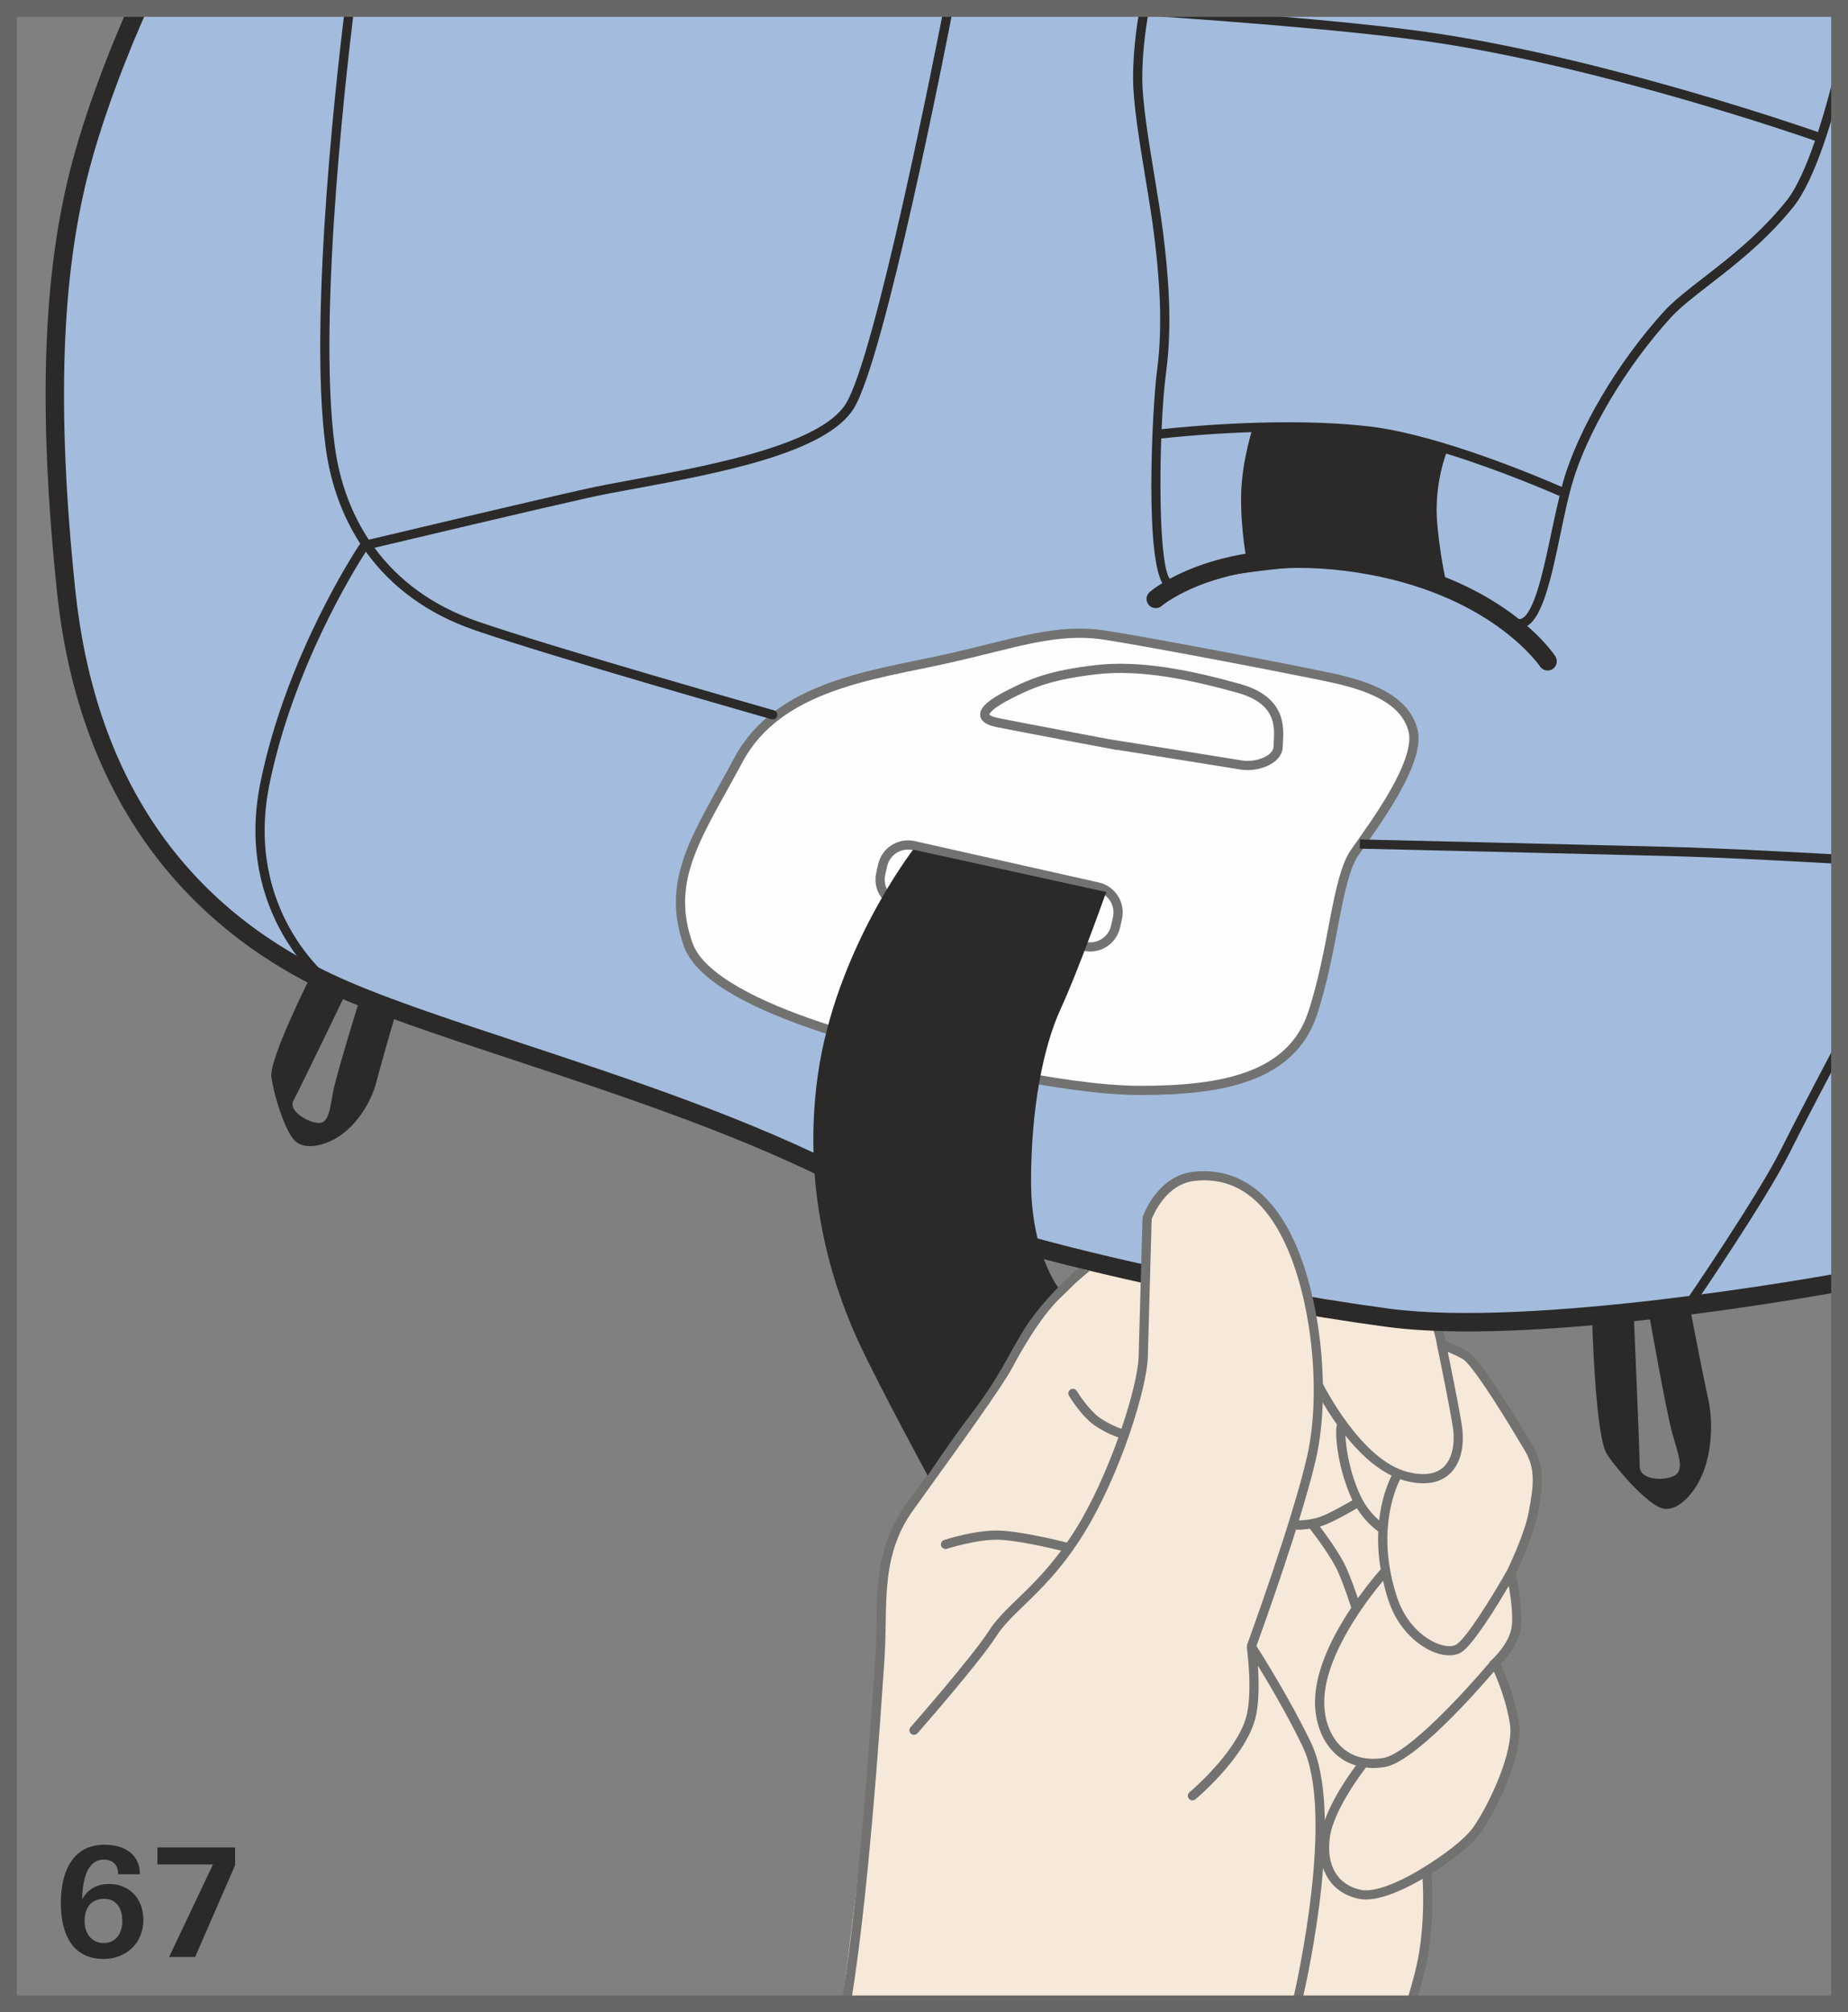
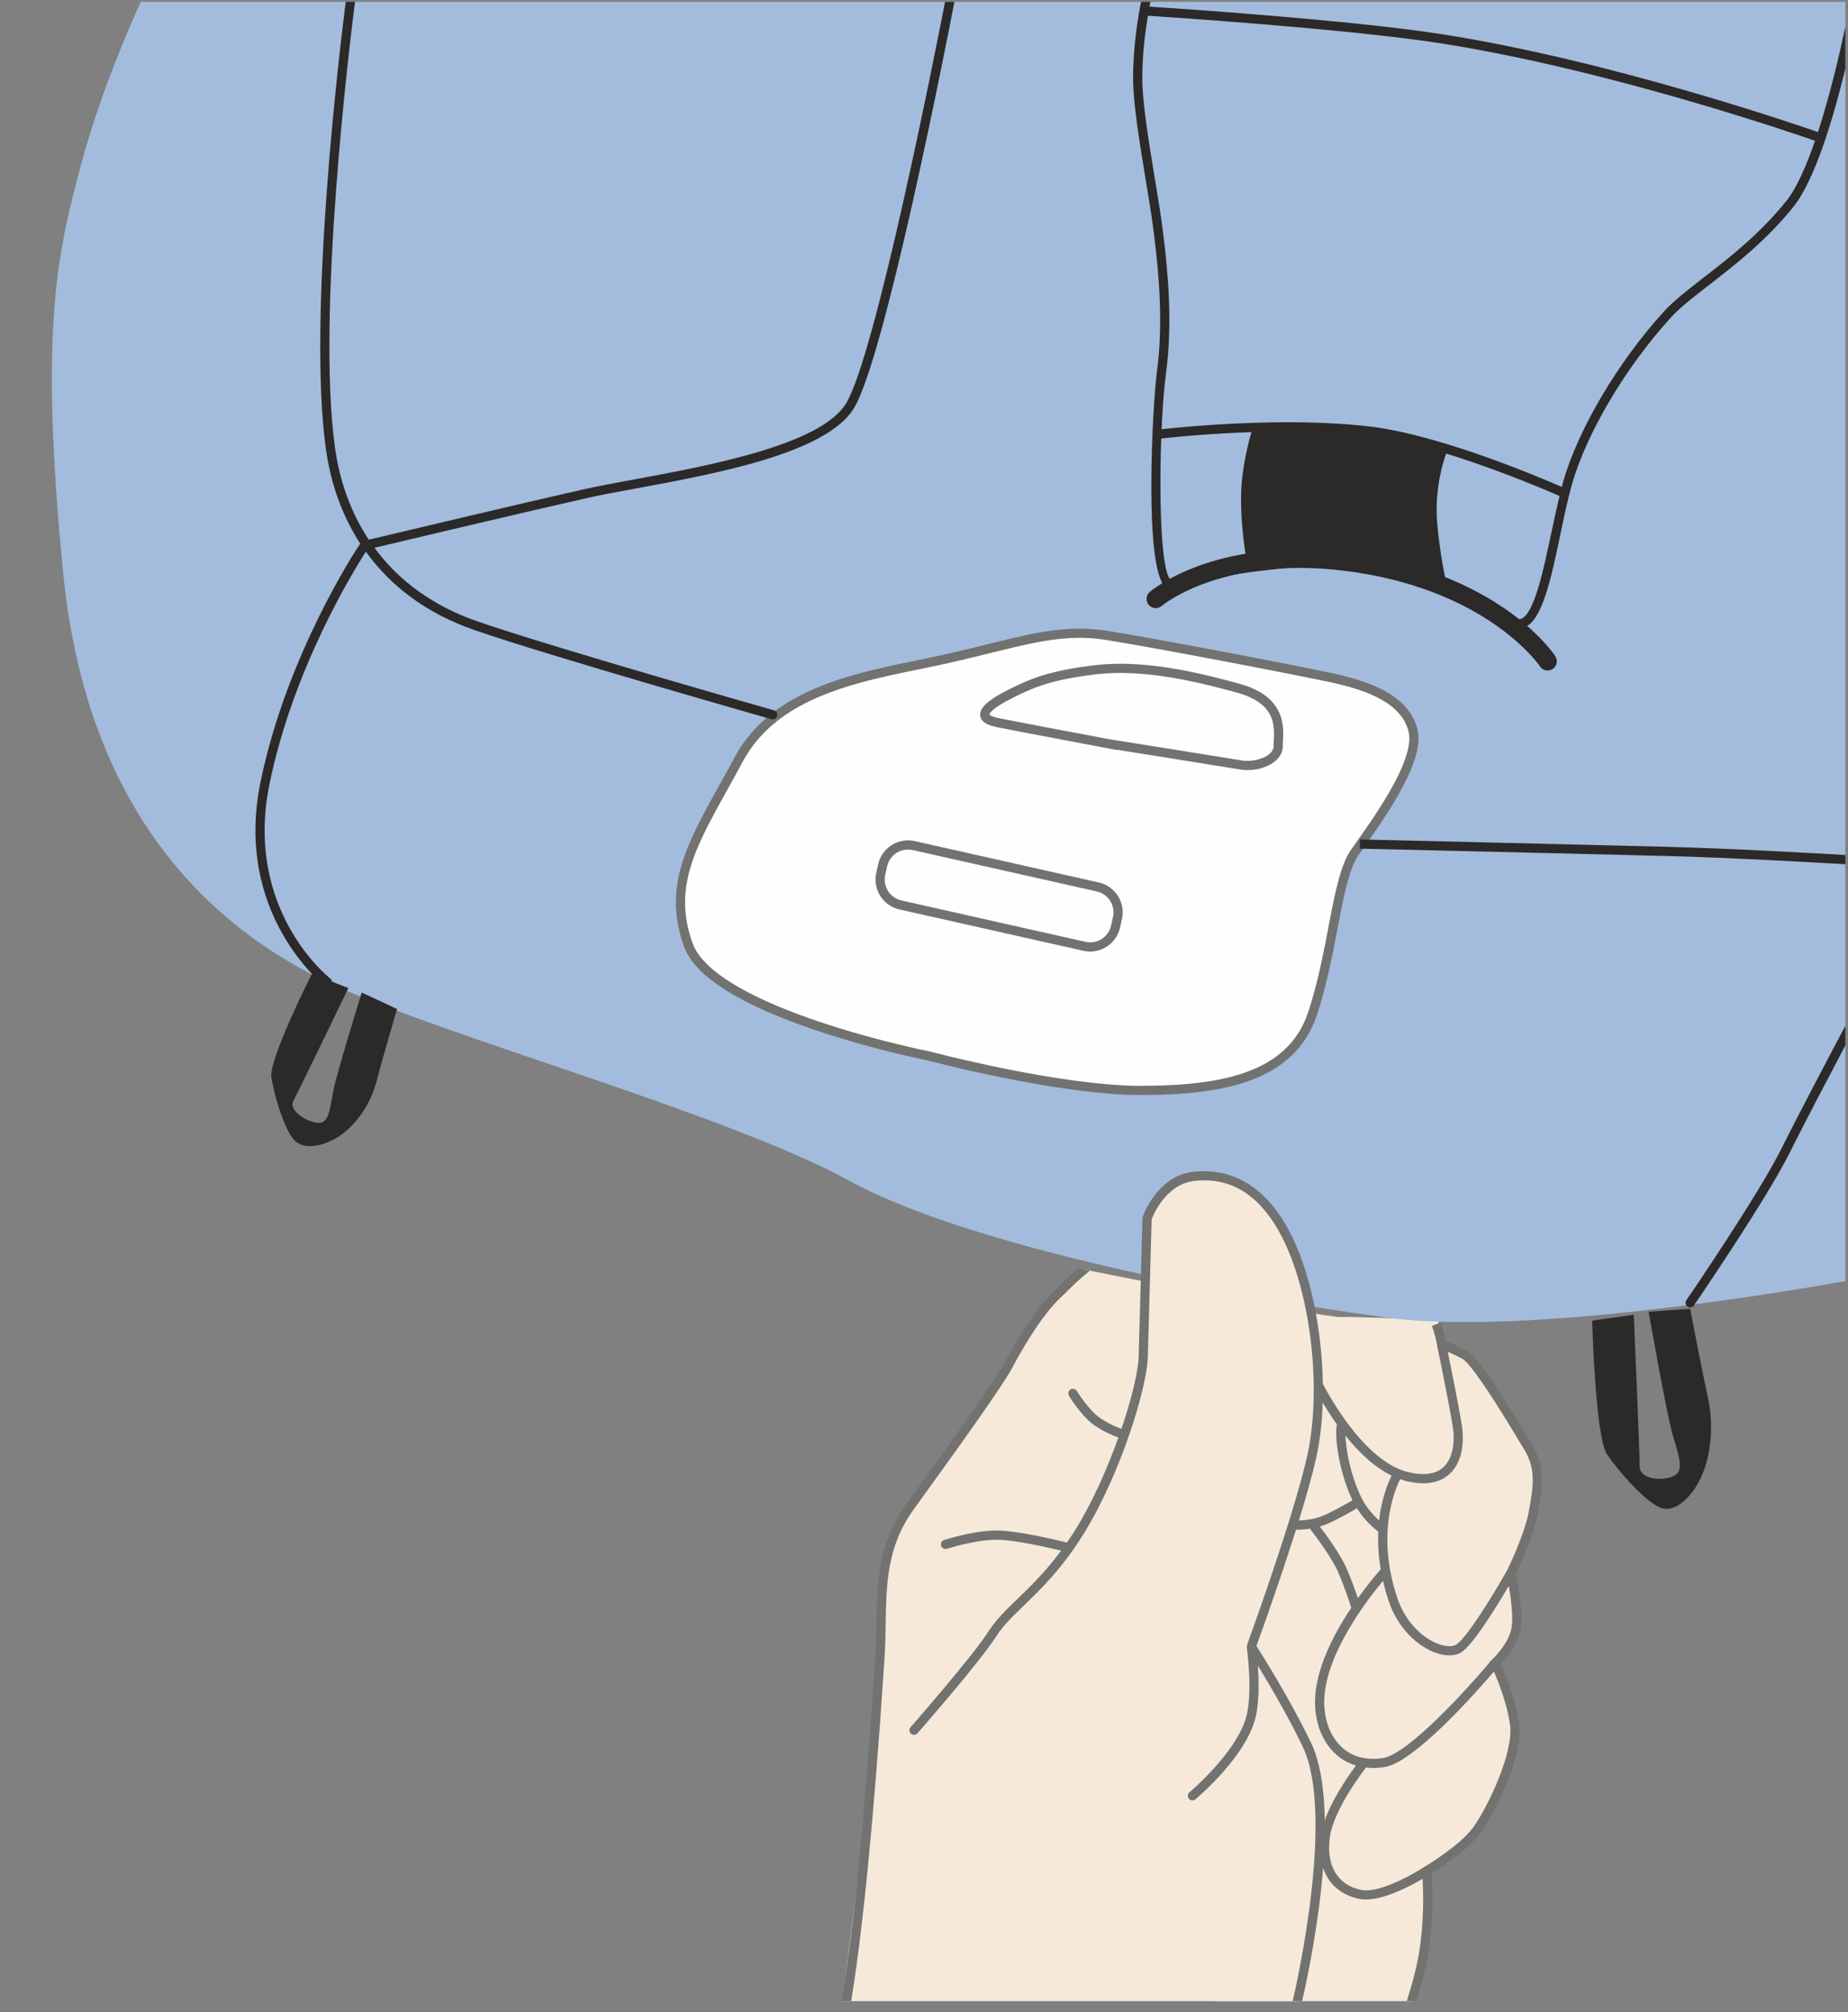
<svg xmlns="http://www.w3.org/2000/svg" xml:space="preserve" width="38.75mm" height="42.182mm" version="1.1" style="shape-rendering:geometricPrecision; text-rendering:geometricPrecision; image-rendering:optimizeQuality; fill-rule:evenodd; clip-rule:evenodd" viewBox="0 0 1836.11 1998.74">
  <rect x="0" y="0" width="1836.11" height="1998.74" fill="#808080" stroke="none" />
  <defs>
    <style type="text/css">
   
    .str1 {stroke:#727271;stroke-width:9.14;stroke-miterlimit:10}
    .str2 {stroke:#676766;stroke-width:16.72;stroke-miterlimit:4}
    .str0 {stroke:#727271;stroke-width:9.14;stroke-linecap:round;stroke-linejoin:round;stroke-miterlimit:10}
    .fil4 {fill:none;fill-rule:nonzero}
    .fil3 {fill:#FEFEFE;fill-rule:nonzero}
    .fil1 {fill:#727271;fill-rule:nonzero}
    .fil5 {fill:#2B2A29;fill-rule:nonzero}
    .fil0 {fill:#F6E9DA;fill-rule:nonzero}
    .fil2 {fill:#A3BCDD;fill-rule:nonzero}
   
  </style>
  </defs>
  <g id="Слой_x0020_1">
    <path class="fil0" d="M1404.52 1987.64c3.03,-11.51 5.64,-24.07 7.32,-37.27 7.42,-58.34 5.53,-92 5.53,-92 0,0 36.77,-21.86 50.3,-40.97 13.52,-19.14 41.47,-74.47 37.12,-105.07 -4.39,-30.61 -19.36,-60.43 -19.36,-60.43 0,0 17.97,-16.23 20.93,-34.59 2.92,-18.34 -5.12,-55.06 -5.12,-55.06 0,0 17.69,-35.42 22.28,-60.26 4.56,-24.88 7.49,-43.21 -4.68,-63.65 -12.13,-20.43 -50.21,-89.08 -63.25,-92.42 -13.02,-3.27 -24.42,-13.14 -24.42,-13.14l-1.92 -21.35c0,0 -82.06,-3.94 -97.17,-3.27 -16.63,0.73 -255.4,-47.29 -255.4,-47.29l-49.89 51.22 103.09 165.27 44.76 182.32 33.06 327.98 196.82 0z" />
    <path class="fil1" d="M1522.79 1435.99c-34.22,-57.6 -56.08,-89.26 -65.01,-94.09 -10.36,-5.61 -17.64,-8.44 -21.38,-9.73 -0.77,-3.99 -2.42,-11.53 -5.3,-18.62l-8.46 3.46c2.54,6.24 3.99,12.89 4.7,16.53l-0.1 0.02c0.01,0.07 0.27,1.27 0.67,3.19l0.38 2.63 0.17 0.03c3.21,15.53 11.87,57.92 15.03,78.15 2.07,13.19 0.67,30.59 -9.48,39.83 -7.79,7.07 -19.78,8.61 -35.64,4.6 -46.28,-11.77 -83.78,-87.08 -84.16,-87.84l-8.21 4.05c0.73,1.45 8.96,17.92 22.36,36.69 -2.57,8.78 0.75,43.61 15.04,74.59 0.12,0.24 0.23,0.44 0.37,0.65 -4.01,2.35 -22.52,13.11 -32.23,16.51 -10.4,3.68 -23.27,3.71 -23.75,3.71l-0.01 0 -0.03 9.14 0.08 0c0.91,0 6.62,-0.05 13.66,-1.1 4.81,6.27 21.68,28.57 27.98,43.01 7.27,16.58 12.72,34.37 13.07,35.6 -17.25,25.81 -35.39,60.28 -35.97,92.09 -0.37,22.32 7.59,42.14 21.82,54.34 5.55,4.76 11.93,8.07 18.87,10.16 -8.39,11.23 -31.41,44.03 -35,69.92 -4.61,32.98 10.1,56.97 38.38,62.6 2.02,0.4 4.18,0.58 6.42,0.58 19.17,0 44.56,-13.57 56.35,-20.51 0.8,13.31 1.67,43.14 -3.7,74.77 -2.37,13.9 -6.9,30.54 -11.93,46.68l9.6 0c4.77,-15.56 9.01,-31.5 11.33,-45.14 6.39,-37.51 4.31,-71.7 3.49,-81.72 8.64,-5.35 37.2,-23.79 49.21,-40.74 11.39,-16.1 42.79,-74.02 37.91,-108.37 -3.68,-25.64 -14.39,-50.35 -18.34,-58.81 5.3,-5.4 17.37,-19.22 19.91,-34.84 2.71,-16.96 -3.29,-47.79 -4.81,-55.18 3.39,-7.02 17.77,-37.41 21.96,-60.04 4.38,-23.79 8.14,-44.33 -5.25,-66.81zm-186.06 -10.08c12.52,15.68 28.23,31.14 45.93,39.76 -3.76,7.56 -9.96,22.82 -12.42,44.45 -5.07,-4.45 -13.12,-12.76 -18.54,-24.49 -10.95,-23.7 -14.34,-47.32 -14.98,-59.72zm1.14 131.8c-5.87,-13.4 -19.59,-32.33 -26.5,-41.47 1.09,-0.32 2.17,-0.62 3.23,-0.99 10.4,-3.66 28.94,-14.4 33.58,-17.12 8.64,13.77 19.19,21.62 21.21,23.02 -0.5,11.22 0.09,23.75 2.43,37.59 -3.54,4.03 -12.49,14.48 -22.7,28.75 -2.35,-7.12 -6.37,-18.62 -11.25,-29.79zm162.42 155.24c3.89,27.56 -21.58,80.9 -36.34,101.8 -12.82,18.09 -48.56,39.48 -48.91,39.68l-2.53 1.5 0 0.07c-12.99,8.16 -43.6,24.56 -60.11,21.15 -23.38,-4.66 -35.04,-24.24 -31.09,-52.39 3.81,-27.6 33.53,-66.15 35.89,-69.19 2.24,0.25 4.46,0.55 6.82,0.55 3.91,0 7.97,-0.35 12.1,-1.07 29.53,-5.05 90.73,-74.35 108.17,-94.73 4.5,10.18 12.92,31.26 16,52.62zm1.57 -96.39c-2.68,16.52 -19.31,31.78 -19.47,31.93l-2.57 2.33 0.2 0.42c-22.68,26.96 -80.72,90.6 -105.43,94.83 -15.86,2.66 -29.77,-0.6 -40.23,-9.56 -12.17,-10.45 -18.96,-27.66 -18.64,-47.27 0.82,-45.79 42.51,-100.03 58.42,-119.1 1.42,6.2 3.06,12.54 5.25,19.18 9.6,29.2 30.17,46.02 46.22,52.04 5.12,1.9 10.03,2.84 14.48,2.84 4.38,0 8.31,-0.92 11.45,-2.79 11.77,-7 35.94,-46.47 47.54,-66.23 2.07,12.07 4.53,30.44 2.79,41.4zm17.18 -115.44c-4.38,23.58 -21.13,57.62 -21.78,58.9 -14.93,26.38 -40.67,67.72 -50.42,73.5 -3.88,2.31 -10.6,1.99 -18.05,-0.77 -14.04,-5.26 -32.14,-20.19 -40.74,-46.32 -20.29,-61.68 -3.19,-104.57 3.14,-117.28 1.64,0.57 3.24,1.24 4.91,1.66 6.52,1.67 12.54,2.49 18.04,2.49 10.59,0 19.3,-3.06 26.01,-9.16 16.15,-14.71 13.54,-40.48 12.35,-48.02 -2.89,-18.46 -10.28,-55.01 -14.03,-73.37 3.7,1.52 8.58,3.71 14.94,7.15 2.64,1.44 14.86,12.21 61.5,90.75 11.06,18.57 8.79,35.08 4.11,60.46z" />
    <path class="fil2" d="M1833.52 1272.45c-56.62,10.14 -318.78,54.71 -455.12,36.36 -153.43,-20.66 -415.94,-71.07 -533.95,-135.7 -123.9,-67.87 -407.11,-144.56 -519.21,-197.66 -112.11,-53.11 -238.95,-165.22 -262.56,-407.11 -23.62,-241.9 -5.92,-315.64 17.68,-404.14 18.38,-68.94 47.49,-136.07 59.47,-162.4l1693.68 0 0 1270.65z" />
    <path class="fil3" d="M923.02 1048.9c0,0 128.8,34.17 210.25,34.17 81.45,0 149.79,-13.14 170.8,-76.23 21.03,-63.07 23.64,-134.01 42.06,-160.29 18.39,-26.29 65.71,-89.35 57.84,-120.89 -7.89,-31.54 -44.7,-44.66 -81.5,-52.55 -36.76,-7.89 -173.41,-34.17 -223.36,-42.06 -49.93,-7.87 -89.35,7.89 -160.31,23.65 -70.96,15.78 -165.57,26.28 -204.97,99.86 -39.42,73.58 -73.57,118.26 -49.95,183.96 24.49,68.03 239.13,110.37 239.13,110.37z" />
    <path class="fil4 str0" d="M923.02 1048.9c0,0 128.8,34.17 210.25,34.17 81.45,0 149.79,-13.14 170.8,-76.23 21.03,-63.07 23.64,-134.01 42.06,-160.29 18.39,-26.29 65.71,-89.35 57.84,-120.89 -7.89,-31.54 -44.7,-44.66 -81.5,-52.55 -36.76,-7.89 -173.41,-34.17 -223.36,-42.06 -49.93,-7.87 -89.35,7.89 -160.31,23.65 -70.96,15.78 -165.57,26.28 -204.97,99.86 -39.42,73.58 -73.57,118.26 -49.95,183.96 24.49,68.03 239.13,110.37 239.13,110.37z" />
    <path class="fil3" d="M1108.39 920.34c-3.14,13.95 -16.98,22.72 -30.94,19.59l-182.77 -41.07c-13.96,-3.12 -22.75,-17 -19.61,-30.96l1.9 -8.42c3.09,-13.96 16.98,-22.73 30.94,-19.59l182.77 41.07c13.96,3.13 22.73,17 19.59,30.96l-1.89 8.42z" />
    <path class="fil4 str0" d="M1108.39 920.34c-3.14,13.95 -16.98,22.72 -30.94,19.59l-182.77 -41.07c-13.96,-3.12 -22.75,-17 -19.61,-30.96l1.9 -8.42c3.09,-13.96 16.98,-22.73 30.94,-19.59l182.77 41.07c13.96,3.13 22.73,17 19.59,30.96l-1.89 8.42z" />
    <path class="fil4 str1" d="M1101.76 738.8c0,0 115.62,18.4 131.37,21.03 15.78,2.63 36.79,-5.25 36.79,-18.4 0,-13.14 7.89,-44.68 -39.4,-57.8 -47.31,-13.14 -97.24,-23.65 -141.93,-18.4 -44.65,5.26 -63.04,13.14 -84.06,23.63 -21.03,10.51 -39.45,23.65 -13.14,28.92 26.27,5.25 110.37,21.03 110.37,21.03z" />
    <path class="fil5" d="M1833.52 26.37c-5.85,27.56 -15.38,68.45 -27.25,104.8 -15.22,-5.32 -205.67,-71.13 -374.45,-97.32 -90.38,-14.04 -264.56,-25.62 -289.72,-27.25l0.94 -4.8 -9.35 0c-2.76,13.8 -7.91,43.91 -7.91,75.7 0,24.86 6.28,62.95 12.35,99.79 3.21,19.54 6.27,37.98 8.21,53.54 5.2,41.52 9.64,90.5 3.06,138.94 -4.14,30.51 -13.45,196.74 8.98,213.81 2.84,2.16 6.27,2.58 9.54,1.19 41.44,-17.77 152.68,-23.95 152.93,-24.07 1.34,0.18 133.07,18.54 174.18,56.72 4.81,4.48 9.6,6.72 14.28,6.72 1.52,0 3.01,-0.24 4.5,-0.72 18.37,-5.83 27.31,-48.54 36.77,-93.78 3.71,-17.72 7.22,-34.45 11.17,-48.29 14.67,-51.25 53.21,-116.33 98.17,-165.77 9.08,-10 22.67,-20.5 38.37,-32.67 25.29,-19.59 56.78,-43.98 83.71,-77.64 21.31,-26.65 39.51,-87.83 51.53,-137.26l0 -41.65zm-322.48 588.35c-1.04,0.34 -4.08,1.3 -9.81,-3.99 -43.19,-40.12 -173.63,-58.31 -180.01,-59.09 -4.61,0.25 -114,6.34 -157.09,24.82 -10.4,-3.53 -12.6,-78.26 -10.36,-140.9 16.37,-1.82 122.09,-12.92 206.76,-2.77 69.82,8.39 174.93,53.71 188.99,59.86 -2.66,10.96 -5.25,22.6 -7.87,35.13 -7.72,36.86 -17.32,82.73 -30.59,86.94zm263.81 -415.13c-26.26,32.81 -57.25,56.82 -82.17,76.12 -16.05,12.42 -29.89,23.14 -39.52,33.75 -45.83,50.38 -85.17,116.86 -100.19,169.38 -0.44,1.49 -0.81,3.27 -1.22,4.81 -18.75,-8.21 -119.95,-51.52 -190.14,-59.94 -83.68,-10.06 -187.23,0.38 -207.48,2.63 0.93,-21.73 2.44,-41.44 4.33,-55.34 6.72,-49.48 2.23,-99.19 -3.04,-141.28 -1.97,-15.73 -5.03,-34.27 -8.27,-53.89 -6,-36.47 -12.22,-74.2 -12.22,-98.31 0,-23.57 2.99,-46.35 5.59,-61.88 20.84,1.37 198.55,13.07 289.93,27.25 168.16,26.09 358.14,91.77 372.88,96.93 -8.58,24.86 -18.17,46.9 -28.47,59.78z" />
    <path class="fil5" d="M1245.31 423.06c0,0 -11.64,34.1 -12.19,69.15 -0.55,35.05 6.14,68 6.14,68 0,0 45.83,-9.41 99.74,0 53.93,9.38 99.76,25.81 99.76,25.81 0,0 -6.94,-24.96 -10.68,-64.77 -3.75,-39.8 9.13,-71.64 9.13,-71.64 0,0 -48.95,-15.36 -103.57,-23.89 -53.13,-8.33 -88.33,-2.66 -88.33,-2.66z" />
-     <path class="fil5" d="M1833.52 1263.46c-29.23,5.34 -310.83,55.55 -453.9,36.29 -148.47,-19.97 -412.36,-72.34 -530.91,-134.73 -99.71,-52.47 -222.99,-93.24 -331.78,-129.21 -76.29,-25.23 -142.2,-47.02 -187.77,-68.62 -149.87,-70.99 -235.49,-199.54 -254.45,-382.09 -18.59,-178.81 -13.97,-311.81 14.48,-418.55 19.41,-72.71 51.27,-144.24 60.58,-164.45l0.13 -0.3 -20.07 0c-12.24,27.21 -40.42,93.07 -58.29,160.03 -29.06,108.97 -33.82,244.07 -15.01,425.15 24.51,235.81 157.53,345.9 264.81,396.73 46.59,22.07 112.98,44.01 189.87,69.45 108.1,35.74 230.61,76.24 328.98,128.01 120.62,63.48 387.22,116.52 536.99,136.67 24.02,3.26 51.55,4.62 80.99,4.62 146.08,0 338.49,-33.71 375.34,-40.43l0 -18.58z" />
    <path class="fil0" d="M837.11 1987.64c13.17,-104.05 37.53,-302 37.09,-340.1 -0.65,-52.19 2.49,-109.44 37.34,-157.81 34.84,-48.41 80.45,-116.29 90.6,-134.09 21.38,-37.65 25.31,-44.19 25.31,-44.19l109 -26.93 3.26 -74.33c0,0 13.17,-38.3 47.04,-41.82 33.85,-3.56 70.08,10.86 95.57,67.66 25.49,56.75 35.33,147.72 20.81,211.71 -14.49,63.97 -59.83,187.77 -59.83,187.77 0,0 38.55,46.22 55.08,97.25 15.41,47.59 -6.55,230.26 -9.61,254.9l-451.65 0z" />
    <path class="fil1" d="M1302.49 1730.75c-20.54,-42.67 -48.02,-86.27 -54.13,-95.85 6.07,-16.72 45.87,-127.28 59.21,-186.16 14.41,-63.47 5.35,-155.74 -21.1,-214.61 -28.67,-63.84 -70.37,-73.43 -100.21,-70.34 -36.36,3.8 -50.32,43.21 -50.88,44.88 -0.17,0.47 0.09,0.9 0.09,1.37l-0.34 0c0,0 -2.89,106.82 -3.83,137.77 -0.42,14.21 -6.77,41.07 -17.08,71.38 -3.23,-1.09 -10.77,-3.98 -20.14,-10.01 -12.34,-7.91 -24.02,-27.32 -24.14,-27.52 -1.3,-2.16 -4.13,-2.88 -6.25,-1.59 -2.17,1.3 -2.87,4.09 -1.59,6.27 0.5,0.87 12.87,21.46 27.03,30.54 10.14,6.5 18.24,9.64 22.09,10.92 -10.98,30.72 -25.66,63.99 -42.27,90.83 -2.99,4.81 -5.95,9.26 -8.91,13.54 -6.3,-1.59 -46.42,-11.47 -67.86,-11.94 -22.67,-0.68 -52.87,8.98 -54.13,9.4 -2.39,0.75 -3.73,3.33 -2.98,5.73 0.79,2.41 3.37,3.71 5.75,2.98 0.28,-0.1 30.17,-9.55 51.15,-8.96 17.59,0.38 50.23,7.89 62.33,10.81 -15.69,21.18 -30.7,35.71 -43.33,47.91 -11.4,11 -21.21,20.47 -28.4,31.69 -16.87,26.24 -77.28,95.09 -77.88,95.78 -1.67,1.9 -1.47,4.8 0.42,6.45 0.87,0.77 1.94,1.14 3.01,1.14 1.27,0 2.54,-0.52 3.43,-1.55 2.51,-2.86 61.48,-70.06 78.7,-96.88 6.62,-10.31 16.1,-19.44 27.08,-30.06 16.88,-16.28 37.93,-36.59 59.39,-71.23 36.93,-59.64 62.8,-145.03 63.72,-175.33 0.89,-29.74 3.6,-128.96 3.8,-137.06 1.2,-3.17 13.82,-35.13 42.99,-38.16 39.15,-4.23 69.71,17.75 90.9,64.98 25.73,57.3 34.55,147.06 20.53,208.83 -14.27,62.95 -59.21,185.98 -59.66,187.2 -0.1,0.32 0.15,0.6 0.1,0.92 -0.09,0.45 -0.4,0.82 -0.34,1.3 0.05,0.47 6.49,45.89 -0.95,70.61 -10.65,35.29 -55.51,73.06 -55.96,73.46 -1.94,1.61 -2.19,4.5 -0.57,6.42 0.89,1.09 2.19,1.64 3.5,1.64 1.03,0 2.07,-0.36 2.92,-1.06 1.94,-1.62 47.41,-39.9 58.85,-77.83 4.8,-15.96 4.36,-38.71 3.23,-54.93 11.27,18.37 29.67,49.52 44.46,80.27 32.08,66.67 -5.52,234.18 -9.87,252.92l9.39 0c6.42,-27.7 41.59,-188.62 8.73,-256.88z" />
    <path class="fil1" d="M918.81 1483.97c34.49,-47.81 77.43,-107.33 87.36,-126.22 5.98,-11.35 27.16,-49.95 48.26,-69.54 2.35,-2.17 4.43,-4.25 6.61,-6.42 3.99,-4.01 8.17,-8.14 14.91,-13.85 0.97,-0.82 6.76,-5.61 6.76,-5.61l-10.82 -2.64c0,0 -1.39,0.89 -1.86,1.29 -7.04,5.95 -11.5,10.41 -15.46,14.36 -2.07,2.09 -4.06,4.1 -6.35,6.18 -22.17,20.6 -43.98,60.3 -50.12,72 -9.64,18.29 -52.37,77.52 -86.67,125.13l-11.47 15.86c-27.83,38.7 -28.48,79.13 -29.12,118.25 -0.21,11.27 -0.4,22.9 -1.22,34.47l-0.63 9.55c-9.69,146.2 -20.93,259.6 -32.62,330.88l9.35 0c11.65,-71.3 22.65,-183.12 32.41,-330.28l0.63 -9.51c0.81,-11.8 1,-23.57 1.22,-34.97 0.63,-39.41 1.24,-76.68 27.42,-113.05l11.41 -15.86z" />
    <path class="fil5" d="M1833.52 849.25c-30.33,-1.77 -115.61,-6.57 -177.7,-8.17 -87.01,-2.24 -304.61,-7.29 -304.61,-7.29l-0.22 9.14c0,0 217.61,5.05 304.58,7.27 62.34,1.61 148.18,6.47 177.95,8.22l0 -9.17z" />
    <path class="fil5" d="M938.97 1.81c-9.5,48.75 -69.17,351.13 -98.41,398.95 -25.19,41.25 -136.89,61.86 -210.78,75.51 -18.42,3.39 -34.33,6.32 -47.16,9.19 -58.59,13.12 -189.04,44.11 -216.23,50.6 -17.23,-26.16 -28.82,-56.88 -33.68,-92.24 -18.2,-132.88 14.84,-401.56 20.01,-442.01l-9.22 0c-5.66,44.46 -38.02,310.5 -19.83,443.27 4.97,36.24 16.72,67.83 34.2,94.83 -4.89,7.3 -73.43,111.76 -99.06,237 -26.81,131.08 62.77,201.49 63.67,202.17 0.84,0.65 1.81,0.95 2.78,0.95 1.37,0 2.74,-0.62 3.62,-1.81 1.54,-1.99 1.17,-4.85 -0.85,-6.38 -0.85,-0.67 -85.95,-67.57 -60.26,-193.12 23.44,-114.59 83.39,-211.6 95.73,-230.74 25.33,35.15 61.28,61.71 107.77,77.79 75.92,26.29 293.06,87.94 295.24,88.59 0.43,0.1 0.83,0.15 1.25,0.15 2.01,0 3.81,-1.3 4.4,-3.31 0.69,-2.44 -0.72,-4.95 -3.14,-5.66 -2.17,-0.6 -219.08,-62.22 -294.75,-88.39 -43.88,-15.2 -78,-40.1 -102.23,-73.06 33.55,-7.96 156.31,-37.12 212.6,-49.7 12.64,-2.84 28.49,-5.77 46.82,-9.14 80,-14.76 189.59,-34.99 216.9,-79.7 30.81,-50.44 91.31,-359.21 99.92,-403.73l-9.3 0z" />
    <path class="fil5" d="M1530.04 661.86c1.77,2.66 4.68,4.13 7.66,4.13 1.72,0 3.44,-0.5 4.99,-1.5 4.21,-2.79 5.38,-8.42 2.64,-12.64 -2.12,-3.25 -53.59,-79.85 -195.07,-101.38 -138.07,-21.03 -205.14,35.1 -207.95,37.53 -3.81,3.27 -4.23,9.06 -0.92,12.87 3.29,3.84 9.08,4.21 12.89,0.94 0.6,-0.54 63.22,-53.03 193.22,-33.27 132.84,20.19 182.05,92.59 182.53,93.33z" />
    <path class="fil5" d="M1833.52 1018.8c-14.03,26.44 -45.96,86.85 -63.91,122.78 -23.18,46.34 -93.39,148.85 -94.09,149.87 -1.42,2.09 -0.89,4.93 1.17,6.37 0.79,0.54 1.71,0.8 2.59,0.8 1.45,0 2.88,-0.7 3.78,-1.99 0.7,-1.03 71.26,-104.05 94.73,-150.99 15.01,-30.02 39.84,-77.26 55.73,-107.31l0 -19.53z" />
    <path class="fil5" d="M1581.94 1311.75c0,0 2.96,115.05 14.75,132.75 11.82,17.69 38.38,47.19 53.12,53.09 14.73,5.9 32.44,-11.78 41.29,-32.44 8.86,-20.64 11.78,-50.15 5.9,-76.71 -5.9,-26.54 -17.72,-88.49 -17.72,-88.49l-41.29 2.94c0,0 17.7,100.31 23.58,120.96 5.94,20.66 11.82,35.4 2.96,41.3 -8.84,5.9 -35.4,5.9 -35.4,-8.84 0,-14.76 -5.88,-150.46 -5.88,-150.46l-41.3 5.9z" />
    <path class="fil5" d="M309.9 967.24c0,0 -42.98,84.75 -40.27,102.85 2.67,18.11 12.86,51.35 22.6,62.23 9.81,10.86 31.31,5.94 46.72,-5.08 15.43,-11.02 29.49,-31.09 35.14,-52.99 5.63,-21.88 20.37,-72.08 20.37,-72.08l-35.05 -16.31c0,0 -25.06,80.65 -28.38,98.25 -3.27,17.6 -4.28,30.94 -13.84,31.26 -9.61,0.34 -31.42,-11.52 -25.61,-22.23 5.83,-10.7 54.54,-111.73 54.54,-111.73l-36.22 -14.17z" />
-     <path class="fil5" d="M907.28 843.91c0,0 -76.93,99.49 -94.63,223.39 -17.7,123.9 20.44,222.73 41.09,267 20.66,44.25 68,131.34 68,131.34 0,0 21.53,-32.7 43.66,-61.78 28.58,-37.57 37.16,-59.64 52.32,-83.76 13.42,-21.41 33.6,-41.34 33.6,-41.34 0,0 -26.91,-34.85 -26.91,-105.64 0,-70.81 11.77,-132.76 29.47,-171.12 17.72,-38.37 45.23,-116.03 45.23,-116.03l-191.83 -42.05z" />
-     <polygon class="fil4 str2" points="8.36,1990.38 1827.75,1990.38 1827.75,8.36 8.36,8.36 " />
-     <path class="fil5" d="M142.44 1906.93c0,-21.83 -14.76,-35.65 -33.69,-35.65 -11.9,0 -20.94,4.35 -27.08,15.18 0.13,-14.58 3.16,-39.4 21.37,-39.4 8.57,0 14.29,4.48 14.29,14.58l21.66 0c0,-20.6 -16.12,-29.34 -35.22,-29.34 -32.62,0 -43.33,28.27 -43.33,57.78 0,29.47 10.41,55.65 42.6,55.65 21.96,0 39.4,-15.35 39.4,-38.81zm-20.9 0.9c0,12.2 -6.18,22.09 -18.51,22.09 -12.07,0 -18.98,-9.6 -18.98,-21.66 0,-11.86 5.29,-22.26 19.4,-22.26 12.37,0 18.08,9.81 18.08,21.83zm112.04 -55.23l0 -17.61 -77.19 0 0 16.89 55.23 0 -43.63 91.9 25.89 0 39.7 -91.17z" />
  </g>
</svg>